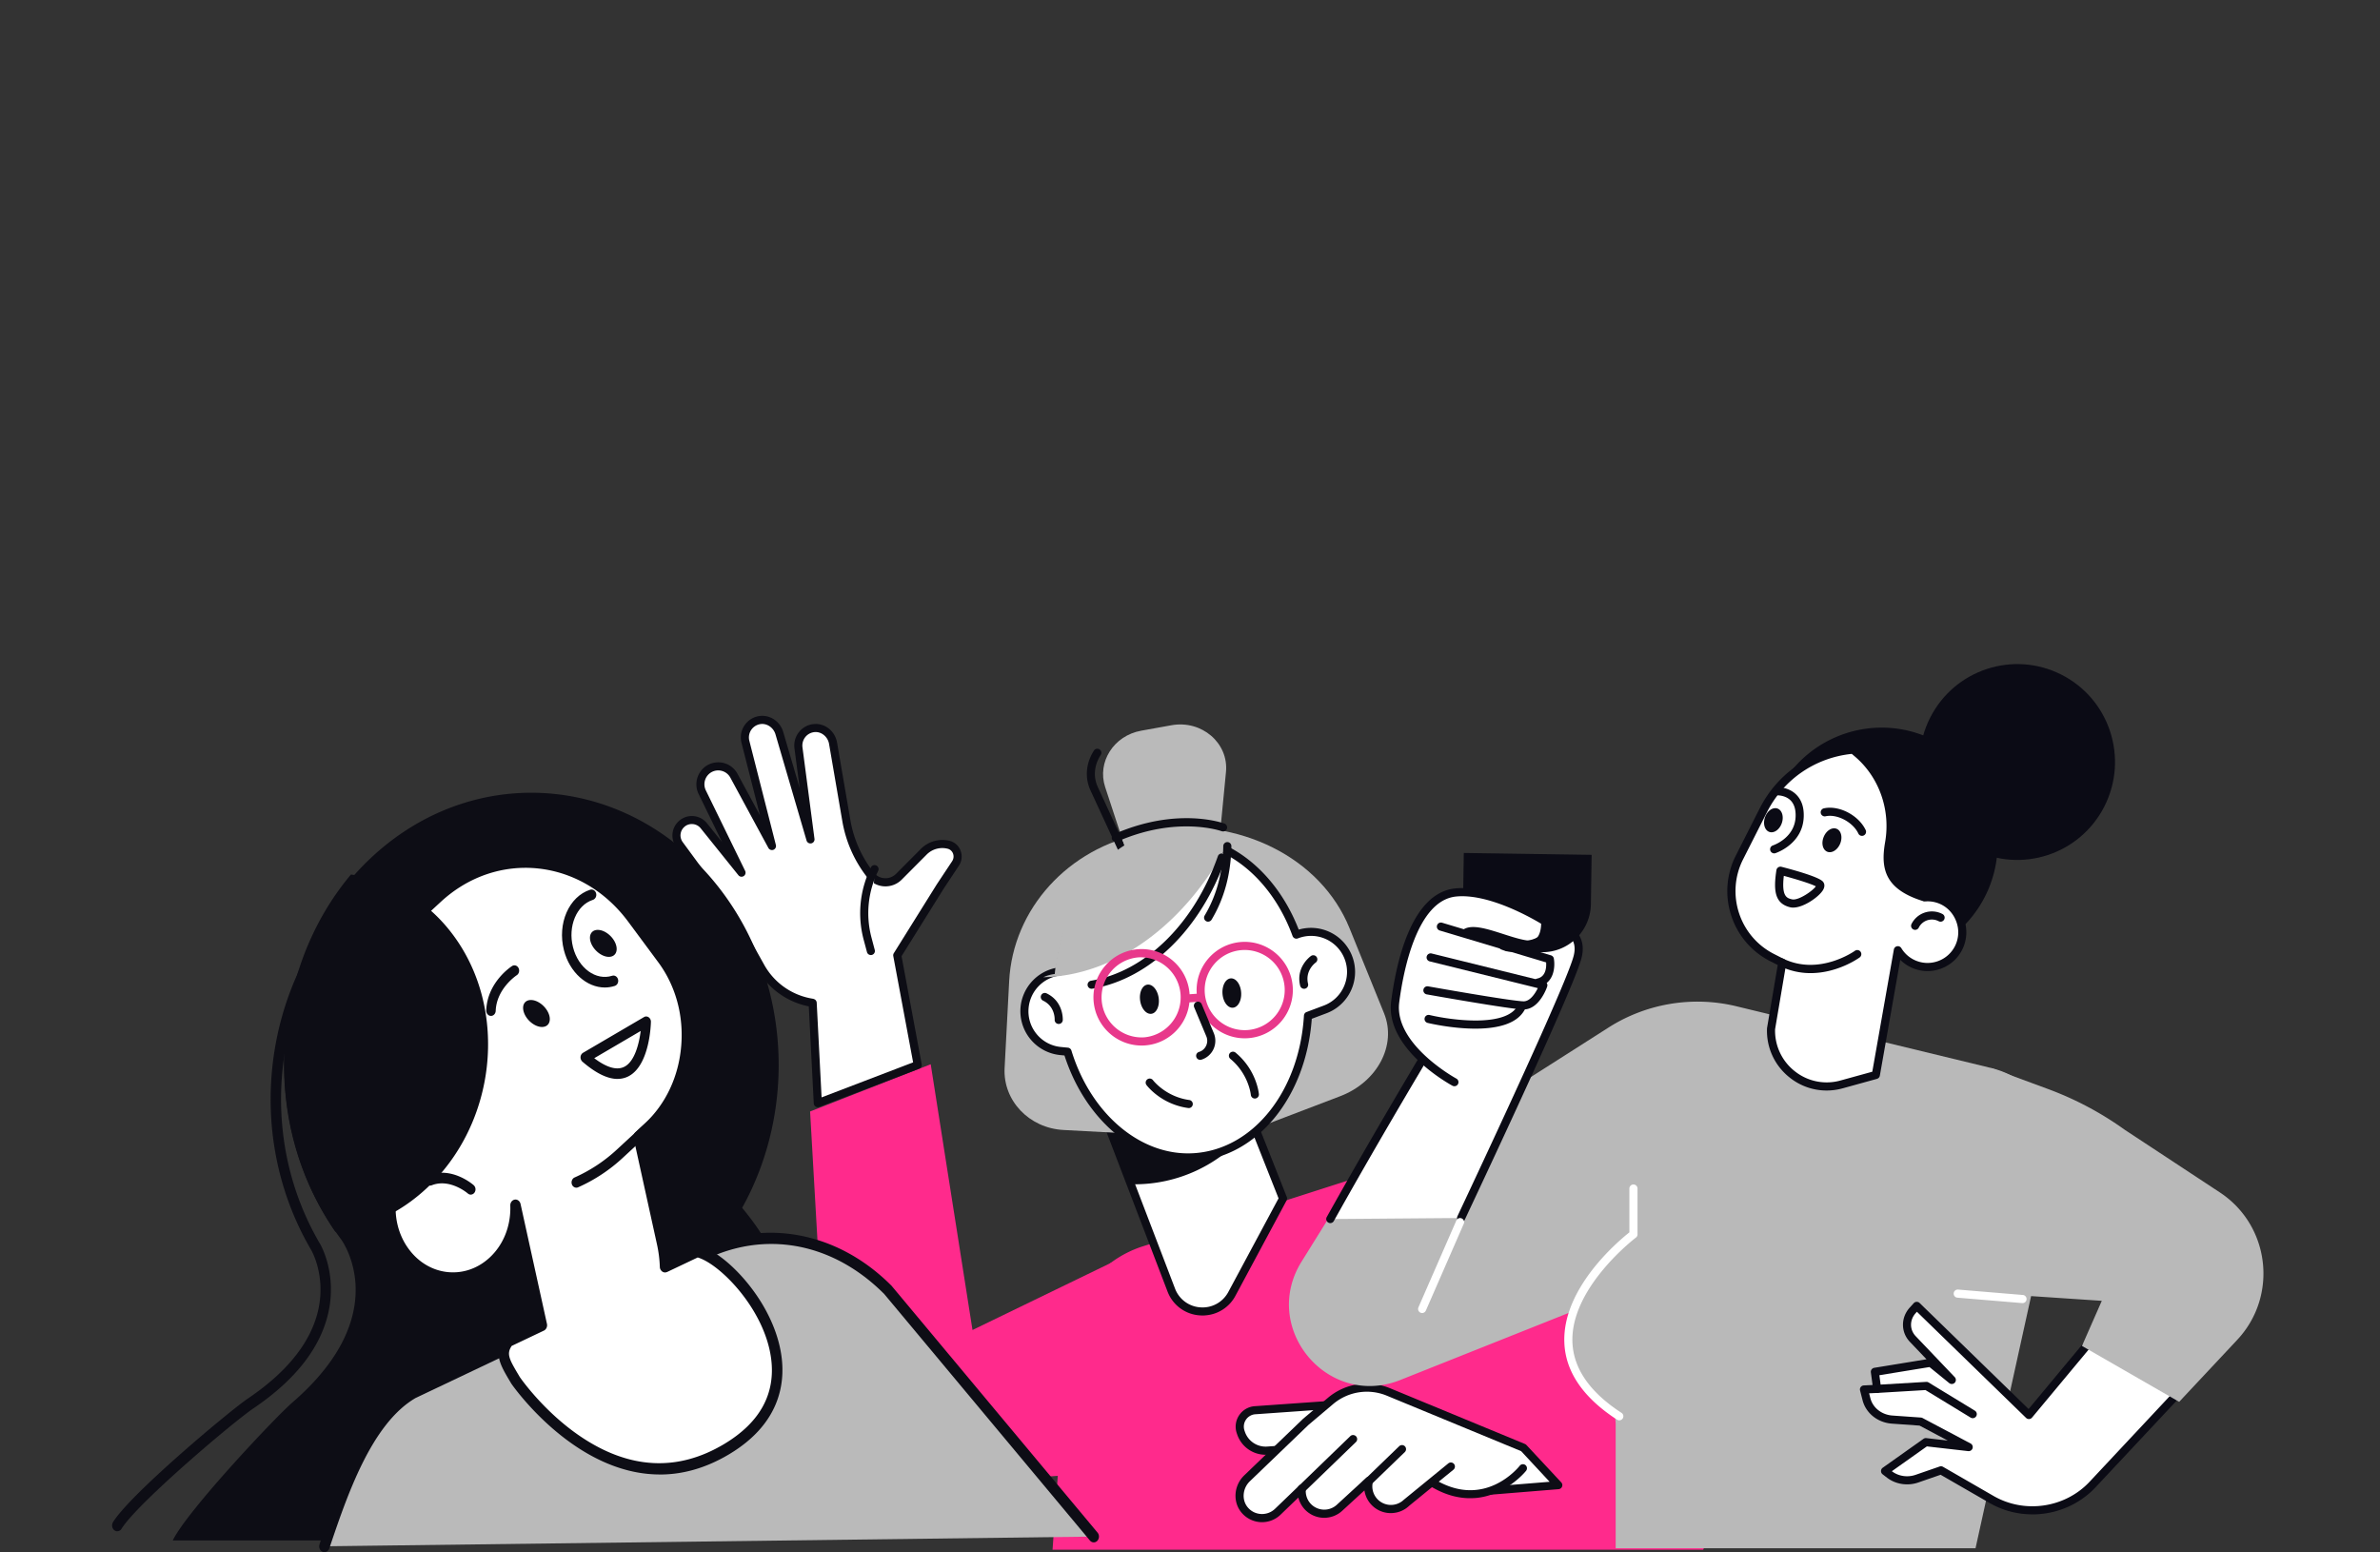
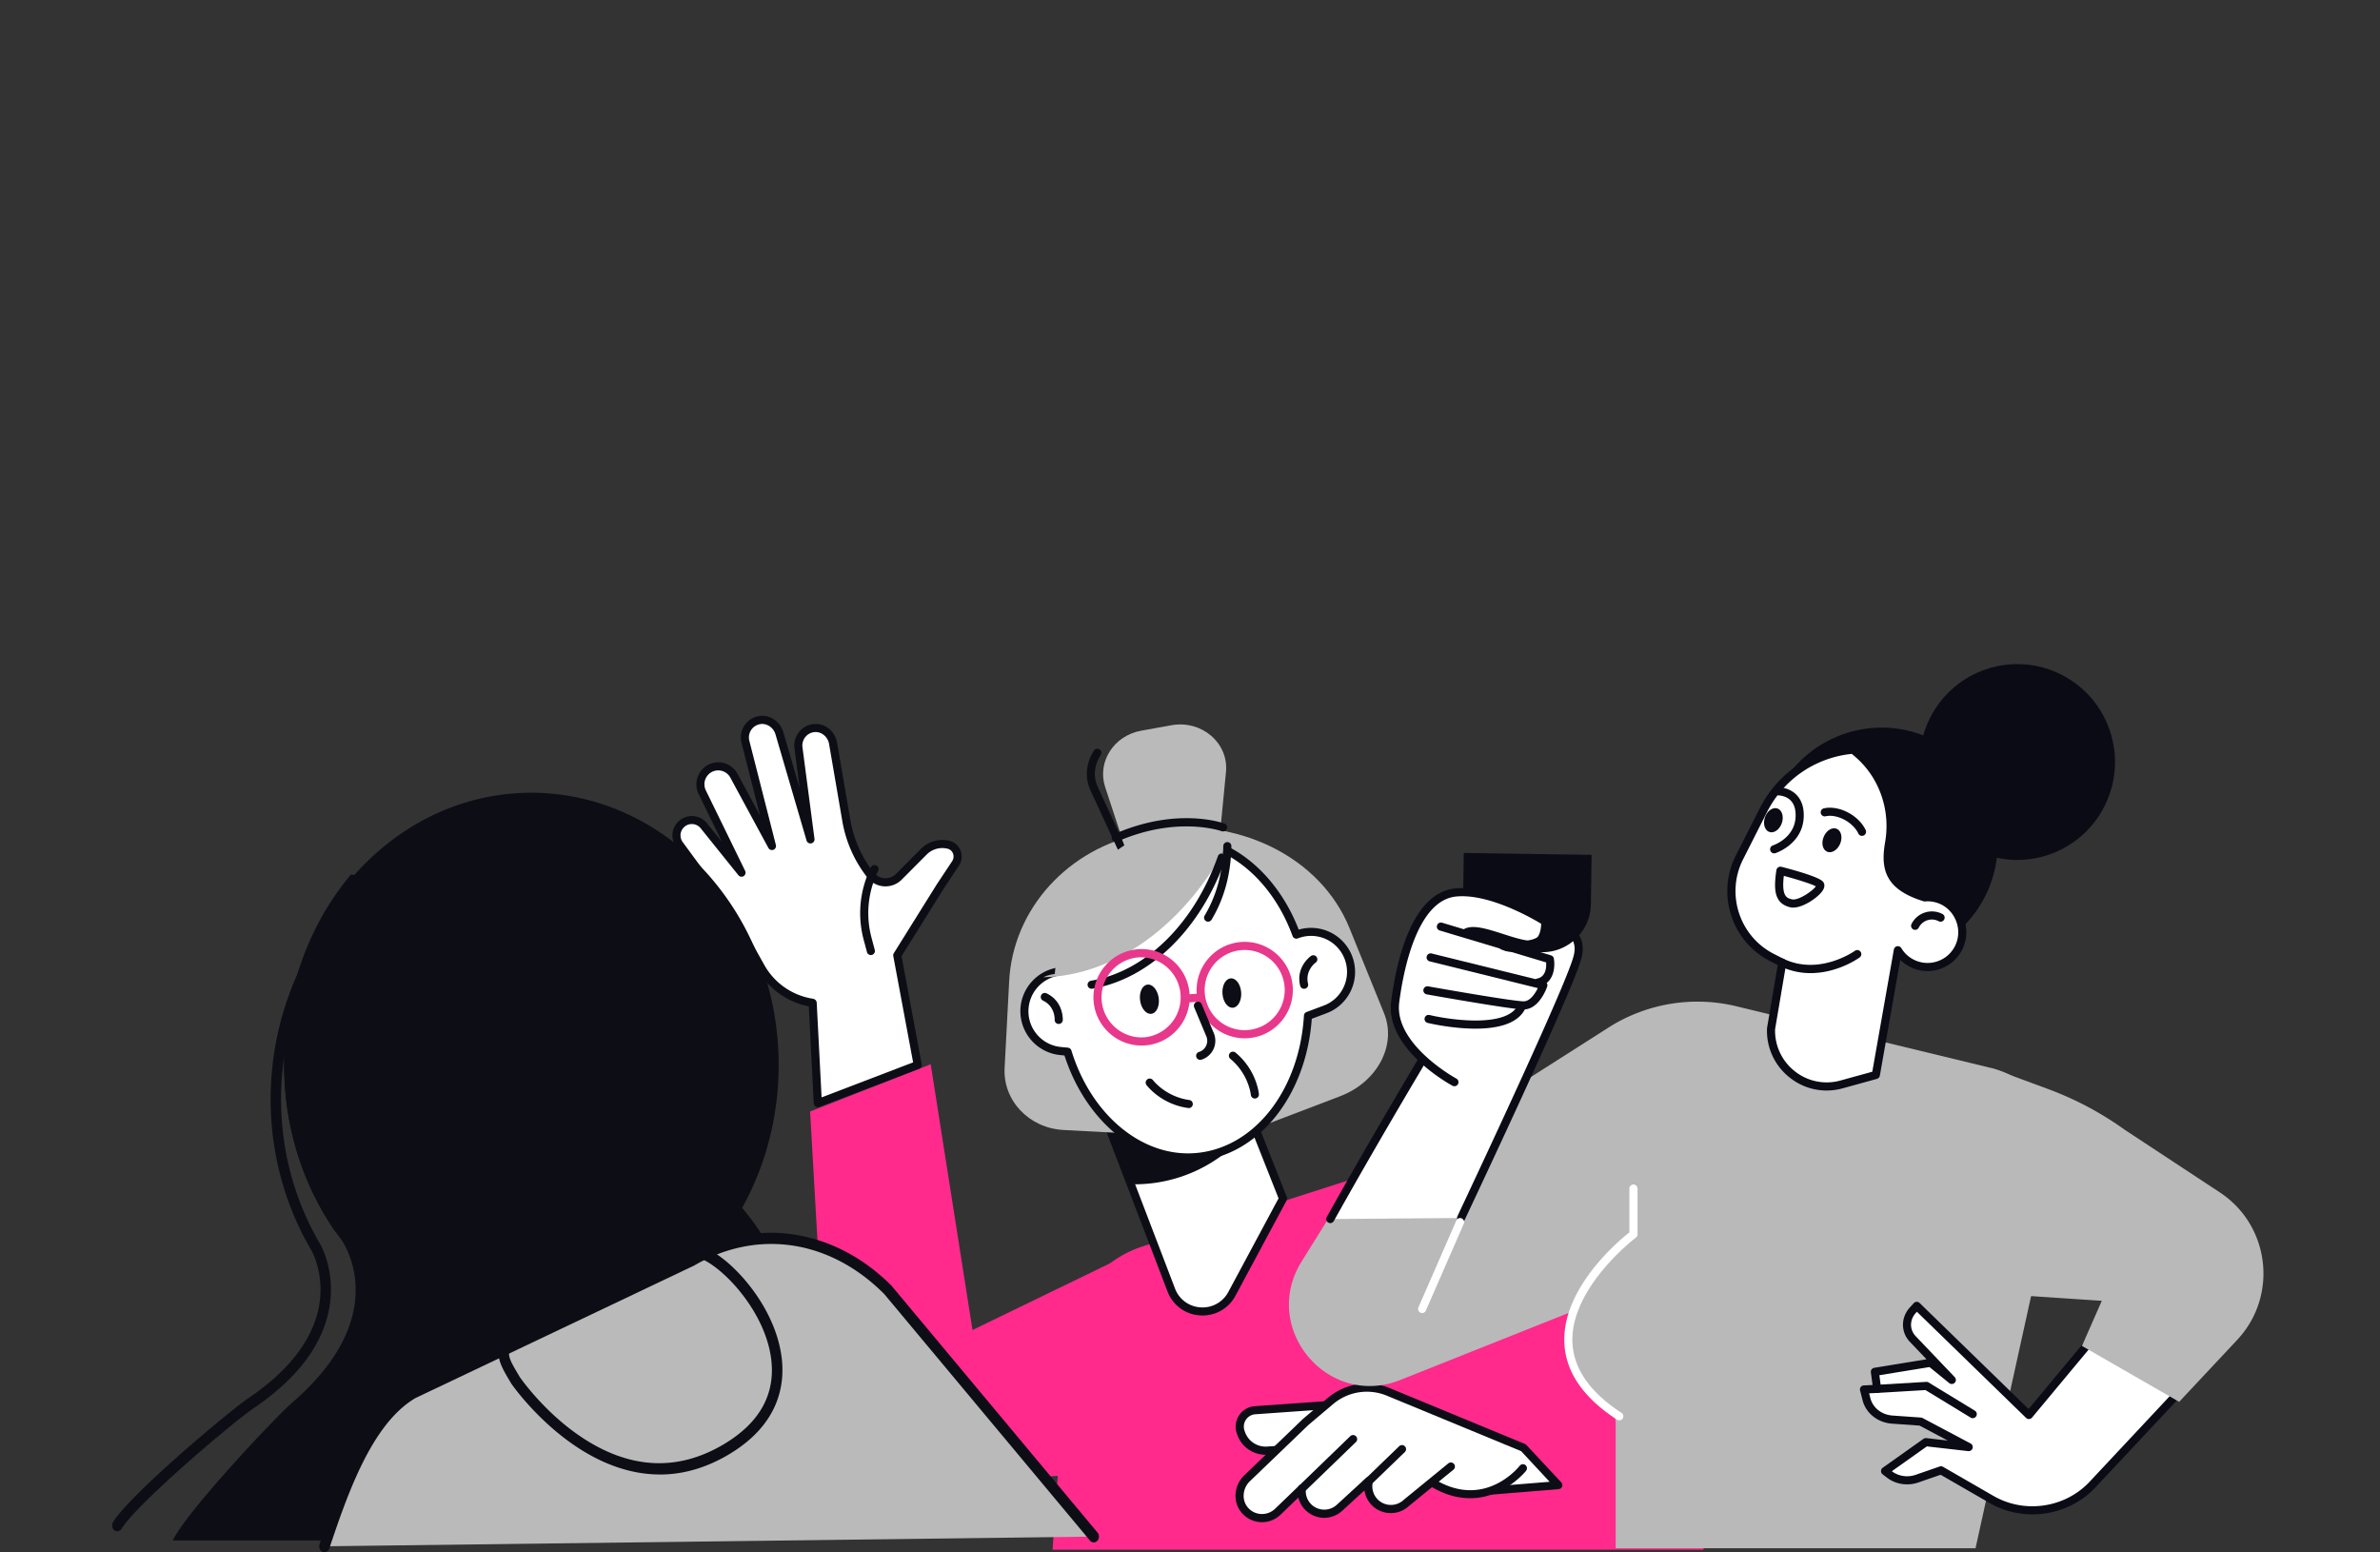
<svg xmlns="http://www.w3.org/2000/svg" width="276" height="180" fill="none">
  <rect width="100%" height="100%" fill="#333333" stroke="none" />
  <path d="m159.088 135.989-26.565 8.521a12.682 12.682 0 0 0-8.785 11.433l-1.677 23.744h75.451c.877-1.754-.644-8.455-.575-8.572l-25.091-32.065a12.643 12.643 0 0 0-12.76-3.059" fill="#FF2A8C" />
  <path d="m148.786 138.972-5.922 11.042c-1.575 2.929-5.851 2.657-7.038-.447l-9.296-24.296 14.55-5.78 7.706 19.483" fill="#fff" />
  <path d="M139.768 152.519a4.574 4.574 0 0 1-.597 0 4.294 4.294 0 0 1-3.783-2.788l-9.3-24.296a.466.466 0 0 1 .267-.604l14.548-5.78a.473.473 0 0 1 .612.263l7.713 19.481a.49.49 0 0 1-.026.395l-5.927 11.042a4.286 4.286 0 0 1-3.505 2.283m-12.641-26.98 9.132 23.866a3.377 3.377 0 0 0 2.968 2.186 3.376 3.376 0 0 0 3.217-1.789l5.823-10.852-7.458-18.84-13.68 5.435h-.002v-.006z" fill="#0D0D15" />
  <path d="m144.742 131.069-4.56-11.519-13.676 5.434 4.882 12.331a16.992 16.992 0 0 0 13.354-6.246z" fill="#0D0D15" />
  <path d="m136.276 95.921-3.727.726c-8.675 1.69-15.078 8.736-15.518 17.095l-.53 10.092c-.202 3.773 2.844 6.974 6.825 7.185l15.296.818-2.346-35.916z" fill="#BABABA" />
  <path d="m129.259 96.764 4.348-.617c10.136-1.435 19.574 3.294 22.889 11.467l4.007 9.87c1.497 3.688-.769 7.975-5.084 9.619l-16.565 6.318-9.595-36.659" fill="#BABABA" />
  <path d="M131.067 100.896a.47.47 0 0 1-.457-.269l-4.145-8.97c-.687-1.487-.541-3.184.407-4.65a.47.47 0 0 1 .787.511c-.78 1.208-.903 2.537-.345 3.746l4.145 8.97a.468.468 0 0 1-.397.664" fill="#0D0D15" />
  <path d="m131.213 100.544-3.05-9.278c-.959-2.907.995-5.972 4.17-6.542l3.518-.634c3.499-.63 6.646 2.063 6.321 5.417l-1.064 10.996-9.895.041z" fill="#BABABA" />
  <path d="M156.378 111.064a4.63 4.63 0 0 0-5.97-2.713l-.077.028c-2.523-6.909-8.17-11.567-14.378-11.13-6.87.483-12.185 7.044-13.053 15.386a4.647 4.647 0 0 0-4.085 4.176 4.64 4.64 0 0 0 4.177 5.061l.806.078c2.301 7.511 8.21 12.695 14.746 12.233 7.14-.503 12.601-7.576 13.133-16.386l1.988-.751a4.643 4.643 0 0 0 2.708-5.978" fill="#fff" />
  <path d="M138.579 134.647c-6.472.457-12.655-4.576-15.136-12.266l-.492-.047a5.12 5.12 0 0 1-4.599-5.573 5.13 5.13 0 0 1 4.123-4.539c1.028-8.629 6.517-14.957 13.445-15.442 6.104-.432 11.955 3.975 14.689 11.007a5.11 5.11 0 0 1 6.077 7.023 5.097 5.097 0 0 1-2.857 2.676l-1.706.641c-.661 9.089-6.327 16.013-13.548 16.522m-2.59-36.935c-6.452.454-11.76 6.747-12.616 14.968a.467.467 0 0 1-.411.419 4.186 4.186 0 0 0-3.673 3.751 4.147 4.147 0 0 0 .935 3.052 4.137 4.137 0 0 0 2.822 1.493l.799.078a.47.47 0 0 1 .405.328c2.282 7.439 8.15 12.332 14.268 11.903 6.829-.479 12.17-7.189 12.7-15.95a.466.466 0 0 1 .301-.412l1.989-.747a4.146 4.146 0 0 0 2.333-2.182 4.157 4.157 0 0 0 .106-3.194 4.167 4.167 0 0 0-5.365-2.441l-.077.028a.474.474 0 0 1-.364-.013.484.484 0 0 1-.244-.268c-2.512-6.882-8.1-11.231-13.904-10.823l-.006.008.002.002z" fill="#0D0D15" />
  <path d="M142.368 97.86c-2.064-1.168-4.328-1.749-6.672-1.585-7.076.499-12.516 7.602-13.38 16.658a4.424 4.424 0 0 0-1.325.373c8.342-.164 16.45-6.123 21.379-15.447" fill="#BABABA" />
  <path d="M126.625 114.648a.477.477 0 0 1-.496-.388.474.474 0 0 1 .386-.544c6.325-1.075 11.963-6.613 14.718-14.443a.467.467 0 0 1 .597-.287.467.467 0 0 1 .286.597c-2.863 8.154-8.783 13.923-15.446 15.056a.263.263 0 0 0-.048.007" fill="#0D0D15" />
  <path d="M140.132 106.868a.47.47 0 0 1-.433-.713c1.387-2.324 2.118-5.035 2.159-8.054a.475.475 0 0 1 .476-.464.471.471 0 0 1 .465.477c-.047 3.187-.816 6.056-2.298 8.525a.468.468 0 0 1-.371.224M151.265 114.648a.471.471 0 0 1-.491-.36c-.521-2.169 1.183-3.393 1.256-3.445a.468.468 0 0 1 .653.117.47.47 0 0 1-.112.654c-.058.041-1.247.924-.881 2.454a.468.468 0 0 1-.347.567c-.022.007-.052.009-.073.013M122.807 118.727h-.06a.468.468 0 0 1-.44-.496c0-.067.054-1.552-1.368-2.219a.47.47 0 0 1 .392-.852c2.019.943 1.916 3.039 1.916 3.125a.472.472 0 0 1-.433.44" fill="#0D0D15" />
  <path d="M132.779 121.214c-3.07.216-5.743-2.108-5.961-5.184-.215-3.075 2.109-5.754 5.177-5.97 3.07-.216 5.739 2.109 5.955 5.184.215 3.076-2.105 5.754-5.171 5.97zm-.717-10.213a4.66 4.66 0 0 0-4.307 4.964 4.651 4.651 0 0 0 4.96 4.31 4.65 4.65 0 0 0-.651-9.274h-.002zM144.736 120.375c-3.07.215-5.739-2.109-5.955-5.185-.215-3.075 2.105-5.753 5.171-5.969 3.065-.216 5.743 2.108 5.961 5.184.215 3.075-2.109 5.754-5.177 5.97zm-.72-10.215c-2.55.181-4.479 2.404-4.302 4.964a4.642 4.642 0 0 0 4.953 4.31 4.656 4.656 0 0 0 4.306-4.964 4.648 4.648 0 0 0-4.959-4.31h.002z" fill="#E8388B" />
  <path d="m138.923 116.155-1.044.073a.47.47 0 0 1-.069-.936l1.045-.074a.472.472 0 0 1 .502.434.473.473 0 0 1-.434.503z" fill="#E8388B" />
  <path d="M132.217 116.009c.131.934.717 1.623 1.314 1.538.59-.084.967-.908.836-1.841-.131-.934-.72-1.623-1.314-1.538-.59.084-.967.908-.836 1.841zM141.769 115.218c.067.941.608 1.668 1.202 1.625.595-.041 1.028-.837.961-1.776-.066-.941-.601-1.668-1.202-1.625-.601.041-1.027.837-.961 1.78M137.885 128.476c-.032 0-.065 0-.099-.002-3.137-.434-4.765-2.575-4.832-2.666a.469.469 0 0 1 .752-.563c.026.033 1.484 1.923 4.209 2.299a.472.472 0 0 1 .405.531.475.475 0 0 1-.433.405M143.198 121.995a.478.478 0 0 1 .084.054c2.438 2.022 2.699 4.701 2.708 4.813a.471.471 0 0 1-.427.509.468.468 0 0 1-.508-.425c-.002-.041-.254-2.417-2.372-4.172a.47.47 0 0 1-.065-.663.475.475 0 0 1 .582-.116M139.21 122.887a.464.464 0 0 1-.478-.333.464.464 0 0 1 .312-.584c.371-.113.661-.367.825-.719.164-.352.175-.738.022-1.094l-1.407-3.365a.474.474 0 0 1 .254-.615c.237-.1.515.013.616.25l1.407 3.365a2.303 2.303 0 0 1-.039 1.858 2.288 2.288 0 0 1-1.4 1.217.762.762 0 0 1-.106.02M129.434 97.609a.468.468 0 0 1-.22-.898c7.282-3.188 12.564-1.297 12.786-1.217.241.09.37.36.276.602a.469.469 0 0 1-.601.28c-.054-.019-5.175-1.832-12.086 1.194a.482.482 0 0 1-.157.039" fill="#0D0D15" />
  <path d="m153.704 162.937-8.169.577a1.903 1.903 0 0 0-1.661 2.536l.052.149a2.996 2.996 0 0 0 3.04 1.998l2.307-.164 4.427-5.1" fill="#fff" />
  <path d="m149.31 168.506-2.308.164a3.482 3.482 0 0 1-3.518-2.312l-.051-.149a2.365 2.365 0 0 1 .254-2.095 2.375 2.375 0 0 1 1.822-1.069l8.169-.576a.471.471 0 0 1 .502.434.471.471 0 0 1-.433.503l-8.169.576a1.426 1.426 0 0 0-1.098.643c-.25.38-.302.84-.156 1.265l.052.149a2.545 2.545 0 0 0 2.564 1.688l2.307-.164a.467.467 0 0 1 .502.433.47.47 0 0 1-.433.503" fill="#0D0D15" />
  <path d="M170.46 172.887c3.126-.041 5.752-1.536 6.649-3.567l-11.871-4.9c-1.202.924-1.928 2.161-1.908 3.512.034 2.791 3.227 5.009 7.13 4.955z" fill="#fff" />
  <path d="m168.246 170.049-5.138 4.191a2.626 2.626 0 0 1-3.718-.077 2.626 2.626 0 0 1-.642-2.467l-3.366 3.086a2.626 2.626 0 0 1-3.718-.078 2.64 2.64 0 0 1-.706-2.095l-2.786 2.678a2.627 2.627 0 0 1-3.889-.274c-.85-1.079-.661-2.657.326-3.606l6.829-6.564 2.844-2.402a6.543 6.543 0 0 1 6.723-1.049l15.666 6.471 4.038 4.336-10.268.833-2.191-2.987" fill="#fff" />
  <path d="M161.514 175.434a3.086 3.086 0 0 1-3.286-2.624l-2.529 2.32a3.093 3.093 0 0 1-4.373-.099 3.157 3.157 0 0 1-.763-1.39l-2.066 1.99a3.104 3.104 0 0 1-2.359.857 3.11 3.11 0 0 1-2.223-1.179c-.976-1.236-.816-3.099.371-4.239l6.829-6.563 2.867-2.422a6.99 6.99 0 0 1 7.204-1.126l15.66 6.47a.472.472 0 0 1 .164.113l4.041 4.336a.468.468 0 0 1-.304.789l-10.263.834a.458.458 0 0 1-.51-.432.468.468 0 0 1 .43-.505l9.301-.753-3.303-3.551-15.567-6.429a6.058 6.058 0 0 0-6.243.975l-2.844 2.402-6.805 6.542c-.838.807-.961 2.115-.287 2.974.386.49.939.779 1.556.82a2.175 2.175 0 0 0 1.641-.595l2.786-2.683a.47.47 0 0 1 .797.386 2.163 2.163 0 0 0 .577 1.723 2.158 2.158 0 0 0 3.053.064l3.367-3.092a.474.474 0 0 1 .562-.059c.177.106.263.32.216.518a2.156 2.156 0 0 0 3.58 2.09l5.164-4.218a.47.47 0 1 1 .595.73l-5.138 4.191a3.021 3.021 0 0 1-1.89.831" fill="#0D0D15" />
  <path d="M166.193 171.961c6.189 3.689 10.42-1.726 10.42-1.726l-10.42 1.726z" fill="#fff" />
  <path d="M170.997 173.697c-1.482.103-3.182-.218-5.046-1.33a.465.465 0 0 1-.163-.643.468.468 0 0 1 .642-.164c5.745 3.43 9.647-1.403 9.81-1.61a.472.472 0 0 1 .66-.078.473.473 0 0 1 .077.661c-.028.041-2.333 2.909-5.982 3.168" fill="#0D0D15" />
  <path d="m156.931 166.836-5.974 5.775 5.974-5.775z" fill="#fff" />
  <path d="M150.99 173.081a.467.467 0 0 1-.367-.142.467.467 0 0 1 .009-.663l5.976-5.775a.474.474 0 0 1 .657.68l-5.976 5.775a.485.485 0 0 1-.295.132" fill="#0D0D15" />
  <path d="m162.584 168.022-4.209 4.067 4.209-4.067z" fill="#fff" />
  <path d="M158.407 172.557a.462.462 0 0 1-.366-.142.467.467 0 0 1 .008-.663l4.21-4.066a.47.47 0 0 1 .666.013.474.474 0 0 1-.009.662l-4.21 4.066a.485.485 0 0 1-.295.132" fill="#0D0D15" />
  <path d="m130.834 145.458-18.057 8.754-4.845-30.814-13.988 5.476 1.88 32.89a15.435 15.435 0 0 0 15.591 10.15l17.452-1.23 1.961-25.224" fill="#FF2A8C" />
  <path d="m104.05 110.772 4.974-7.977 1.786-2.685c.53-.805.129-1.923-.806-2.156a3.028 3.028 0 0 0-2.876.799l-2.891 2.907a2.197 2.197 0 0 1-3.29-.205l-.079-.106a13.889 13.889 0 0 1-2.712-6.17l-1.545-8.992c-.181-1.027-1.077-1.822-2.111-1.763a2.022 2.022 0 0 0-1.903 2.285l1.394 10.643-3.608-12.333c-.295-1.003-1.282-1.694-2.314-1.513a2.032 2.032 0 0 0-1.627 2.506l3.081 12.089-4.412-8.152a2.072 2.072 0 0 0-3.682 1.901l4.567 9.346-4.377-5.444a1.776 1.776 0 0 0-2.57-.211 1.788 1.788 0 0 0-.25 2.391l6.254 8.508 3.182 5.702a8.258 8.258 0 0 0 6.008 4.144l.595 11.625 11.584-4.431-2.372-12.708z" fill="#fff" />
  <path d="M94.732 128.371a.424.424 0 0 1-.148-.065.467.467 0 0 1-.216-.371l-.575-11.249a8.796 8.796 0 0 1-5.97-4.315l-3.169-5.676-6.234-8.482a2.245 2.245 0 0 1 .319-3.024 2.22 2.22 0 0 1 1.68-.563 2.228 2.228 0 0 1 1.568.833l1.74 2.167-2.714-5.57a2.563 2.563 0 0 1 .98-3.307 2.525 2.525 0 0 1 1.974-.268 2.522 2.522 0 0 1 1.558 1.24l2.608 4.819-2.145-8.42a2.49 2.49 0 0 1 .325-1.977 2.486 2.486 0 0 1 1.674-1.107c1.25-.218 2.471.574 2.844 1.845l1.906 6.507-.607-4.625c-.09-.686.11-1.387.556-1.918a2.458 2.458 0 0 1 1.785-.898c1.26-.067 2.374.857 2.6 2.154l1.545 8.991a13.495 13.495 0 0 0 2.622 5.963l.08.106a1.732 1.732 0 0 0 2.592.162l2.891-2.907a3.531 3.531 0 0 1 3.322-.922 1.823 1.823 0 0 1 1.268 1.131c.224.576.158 1.23-.187 1.742l-1.779 2.689-4.876 7.811 2.336 12.527a.465.465 0 0 1-.296.524l-11.577 4.431a.493.493 0 0 1-.273.019m-.392-12.541a.468.468 0 0 1 .364.433l.566 10.98 10.614-4.06-2.3-12.324a.474.474 0 0 1 .06-.334l4.979-7.975 1.79-2.698a.98.98 0 0 0 .097-.883.9.9 0 0 0-.623-.557 2.556 2.556 0 0 0-2.43.674l-2.895 2.907a2.66 2.66 0 0 1-3.99-.25l-.086-.11a14.523 14.523 0 0 1-2.805-6.378l-1.545-8.996c-.138-.811-.85-1.413-1.622-1.375-.44.026-.836.223-1.116.561-.273.333-.4.767-.347 1.194l1.398 10.647a.472.472 0 0 1-.917.194L89.93 85.145c-.237-.799-1.019-1.317-1.786-1.181a1.565 1.565 0 0 0-1.247 1.925l3.08 12.089a.475.475 0 0 1-.282.554.476.476 0 0 1-.588-.215l-4.412-8.152a1.598 1.598 0 0 0-2.223-.613 1.613 1.613 0 0 0-.623 2.083l4.563 9.343a.472.472 0 0 1-.168.604.464.464 0 0 1-.616-.104l-4.373-5.44a1.303 1.303 0 0 0-.916-.486 1.28 1.28 0 0 0-.98.328 1.313 1.313 0 0 0-.187 1.761l6.254 8.508.032.047 3.182 5.703a7.844 7.844 0 0 0 5.668 3.908c.013 0 .028.007.034.007l.009.015-.004-.002z" fill="#0D0D15" />
-   <path d="m100.99 110.267-.383-1.433a11.497 11.497 0 0 1 .812-8.062l-.431 9.495" fill="#fff" />
+   <path d="m100.99 110.267-.383-1.433l-.431 9.495" fill="#fff" />
  <path d="M101.023 110.735a.465.465 0 0 1-.485-.347l-.383-1.433a11.953 11.953 0 0 1 .844-8.39.468.468 0 1 1 .838.419 11.014 11.014 0 0 0-.773 7.729l.379 1.433a.47.47 0 0 1-.418.591M91.86 172.468a77.104 77.104 0 0 1-1.962 6.142H20.036c1.618-3.377 11.861-14.262 13.895-16.016 11.718-10.142 5.925-18.505 5.59-18.943-10.092-13.449-8.375-33.363 3.827-44.485 12.206-11.121 30.285-9.233 40.378 4.213 8.025 10.692 8.58 25.47 2.337 36.667.345.415.681.84 1.015 1.278 6.758 9.006 8.214 20.918 4.778 31.142" fill="#0D0D15" />
  <path d="M13.599 177.544a.581.581 0 0 0 .495-.289c1.872-2.996 12.954-12.378 15.298-13.96 4.953-3.35 7.893-7.168 8.74-11.353.888-4.409-.93-7.571-1.008-7.702-4.063-6.898-5.46-15.128-3.925-23.176 1.546-8.117 5.877-15.071 12.193-19.586.276-.201.36-.618.183-.931-.183-.317-.556-.407-.834-.202-6.587 4.711-11.107 11.974-12.725 20.443-1.6 8.4-.144 16.996 4.1 24.196.013.026 1.617 2.808.84 6.663-.772 3.809-3.527 7.342-8.19 10.496-2.078 1.402-13.584 11.009-15.66 14.343-.186.305-.121.728.15.939a.542.542 0 0 0 .345.121" fill="#0D0D15" />
  <path d="m126.84 178.161-23.887-28.617c-6.43-6.464-15.225-7.789-22.696-3.423l-32.355 15.385c-5.19 3.034-8.047 11.175-10.279 17.784l89.217-1.127" fill="#BABABA" />
  <path d="M37.624 179.968c.245 0 .476-.166.566-.438 2.053-6.091 4.869-14.43 9.994-17.428l32.308-15.359c7.338-4.284 15.768-3.01 22.056 3.305l23.848 28.575c.229.272.61.287.853.035a.727.727 0 0 0 .031-.954l-23.887-28.617c-6.606-6.641-15.78-8.024-23.416-3.561l-32.316 15.358c-5.574 3.259-8.484 11.875-10.604 18.171-.12.35.037.738.351.87.067.03.138.045.213.045" fill="#0D0D15" />
-   <path d="m50.718 104.052-9.314 8.607c-3.283 3.037-3.748 8.532-1.032 12.208l3.689 4.99a21.56 21.56 0 0 0 3.83 3.99c-3.074 2.86-3.503 7.964-.948 11.409 2.555 3.455 7.13 3.939 10.224 1.081 1.819-1.681 2.704-4.137 2.62-6.585l3.061 13.895-3.888 1.848c-1.051 1.48-.418 2.443.84 4.565 0 0 10.912 16.061 24.462 7.964 12.846-7.682 1.26-21.9-3.406-22.934l-3.74 1.778a15.73 15.73 0 0 0-.357-2.782l-2.704-12.278 1.075-.991c5.298-4.895 6.045-13.748 1.665-19.67l-3.479-4.697c-5.62-7.606-15.797-8.683-22.605-2.393" fill="#fff" />
  <path d="M76.522 170.963c-9.927 0-17.116-10.372-17.224-10.53l-.114-.192c-1.198-2.011-1.993-3.347-.694-5.167a.617.617 0 0 1 .237-.201l3.413-1.625-2.221-10.107a8.805 8.805 0 0 1-2.368 3.712c-1.618 1.496-3.658 2.202-5.75 1.979-2.094-.222-3.985-1.342-5.328-3.151-2.585-3.5-2.33-8.616.472-11.782a22.44 22.44 0 0 1-3.345-3.615l-3.689-4.99c-2.94-3.973-2.44-9.874 1.114-13.157l9.313-8.607c7.084-6.542 17.605-5.43 23.46 2.484l3.474 4.701c2.22 3.004 3.261 6.807 2.93 10.712-.328 3.904-1.987 7.424-4.673 9.908l-.787.721 2.62 11.868c.138.641.243 1.298.304 1.954l2.964-1.41a.574.574 0 0 1 .358-.041c1.611.359 3.793 2.021 5.687 4.334 2.176 2.661 3.58 5.687 3.955 8.525.436 3.253-.267 7.859-6.075 11.333-2.809 1.677-5.506 2.349-8.025 2.349m.826-23.485a.547.547 0 0 1-.556-.049.684.684 0 0 1-.282-.542 14.49 14.49 0 0 0-.339-2.65l-2.703-12.279a.724.724 0 0 1 .204-.682l1.069-.99c2.44-2.254 3.949-5.446 4.246-8.992.304-3.546-.64-6.999-2.656-9.723l-3.48-4.696c-5.428-7.338-15.187-8.374-21.752-2.303l-9.313 8.607c-1.467 1.353-2.374 3.274-2.555 5.409-.183 2.132.388 4.211 1.6 5.849l3.69 4.99a20.65 20.65 0 0 0 3.711 3.869c.15.121.243.318.246.525a.698.698 0 0 1-.214.542c-2.815 2.62-3.199 7.312-.87 10.459 1.129 1.53 2.732 2.48 4.498 2.667 1.771.186 3.503-.408 4.873-1.672 1.612-1.49 2.488-3.691 2.404-6.037-.013-.348.214-.645.52-.693.303-.05.596.171.67.509l3.06 13.895c.072.32-.077.652-.35.784l-3.74 1.778c-.61.931-.321 1.494.846 3.445l.091.157c.024.037 2.704 3.946 6.98 6.853 5.672 3.853 11.293 4.165 16.717.924 4.16-2.491 5.996-5.834 5.449-9.943-.763-5.711-5.931-10.939-8.51-11.692l-3.563 1.692.006-.011h.003z" fill="#0D0D15" />
  <path d="M66.834 137.711a.54.54 0 0 0 .198-.041 18.846 18.846 0 0 0 5.222-3.453l7.549-6.976a.659.659 0 0 0 .073-.863.509.509 0 0 0-.771-.082l-7.549 6.976a17.893 17.893 0 0 1-4.929 3.257c-.276.125-.418.483-.306.794a.556.556 0 0 0 .513.388zM40.696 101.402c-9.505 11.322-10.43 28.88-1.81 41.413 3.71-.438 7.391-2.081 10.534-4.986 8.163-7.545 9.58-20.702 3.152-29.383-3.055-4.135-7.344-6.505-11.872-7.044" fill="#0D0D15" />
-   <path d="M54.589 138.514c.161 0 .327-.08.435-.233a.66.66 0 0 0-.09-.859c-.102-.091-2.555-2.212-5.246-1.146-.282.112-.435.464-.33.783.101.32.412.486.703.374 2.113-.838 4.177.934 4.198.954a.528.528 0 0 0 .338.131M61.52 118.498c.764.671 1.695.772 2.076.231.381-.546.073-1.53-.694-2.202-.764-.671-1.695-.772-2.077-.231-.38.542-.073 1.531.694 2.202zM69.273 110.368c.764.671 1.695.772 2.076.231.382-.546.074-1.531-.693-2.202-.765-.671-1.696-.772-2.077-.231-.381.542-.073 1.53.694 2.202zM56.935 117.793c.297 0 .536-.257.55-.588.1-2.589 2.42-4.115 2.44-4.13.267-.171.358-.546.205-.838-.151-.293-.483-.395-.748-.226-.114.075-2.87 1.869-2.994 5.141-.013.338.221.625.525.641h.024M71.612 125.1c-1.17 0-2.529-.671-4.076-2.005a.685.685 0 0 1-.213-.54.62.62 0 0 1 .297-.49l7.06-4.135a.492.492 0 0 1 .543.022.618.618 0 0 1 .26.535c0 .203-.12 4.986-2.565 6.289a2.73 2.73 0 0 1-1.306.32m-2.701-2.4c1.473 1.111 2.656 1.439 3.526.975 1.177-.626 1.678-2.683 1.862-4.131l-5.388 3.156z" fill="#0D0D15" />
  <path d="M70.138 114.499c.388 0 .772-.061 1.153-.182.297-.095.465-.433.381-.757-.084-.328-.392-.512-.68-.423-1.885.602-3.925-.883-4.542-3.309-.62-2.428.418-4.888 2.299-5.488.297-.095.465-.434.381-.758-.084-.328-.387-.511-.68-.423-2.471.788-3.842 3.93-3.055 7.006.663 2.601 2.656 4.334 4.748 4.334" fill="#0D0D15" />
  <path d="m230.895 123.83-29.522-7.152a19.218 19.218 0 0 0-14.854 2.473l-30.99 19.757-4.587 7.369c-4.802 7.711 3.014 17.087 11.446 13.731l23.829-9.49 1.148 14.536v14.462h41.731l9.425-42.768c1.541-5.689-1.91-11.53-7.628-12.915" fill="#B9B9B9" />
  <path d="M169.437 141.224c6.239-13.269 12.859-27.658 13.518-30.293 1.271-5.094-8.05-4.457-8.05-4.457s-11.315 18.183-20.632 34.873l15.166-.123" fill="#fff" />
  <path d="M154.266 141.818a.473.473 0 0 1-.409-.701c9.218-16.509 20.533-34.712 20.647-34.893a.467.467 0 0 1 .366-.22c.246-.018 5.953-.378 7.967 2.035.678.811.87 1.821.575 3.006-.551 2.202-5.108 12.425-13.546 30.38a.47.47 0 1 1-.853-.403c8.296-17.649 12.958-28.095 13.483-30.208.222-.887.1-1.597-.381-2.171-1.501-1.8-5.877-1.752-6.945-1.711-1.286 2.078-11.819 19.113-20.492 34.644a.466.466 0 0 1-.414.242" fill="#0B0B15" />
  <path d="m178.77 110.406-3.551-.051a5.645 5.645 0 0 1-5.556-5.733l.087-5.724 14.826.218-.085 5.724c-.047 3.121-2.608 5.612-5.719 5.566M230.199 103.938c-3.363 6.634-11.454 9.284-18.074 5.918-6.625-3.367-9.27-11.476-5.91-18.11 3.361-6.635 11.455-9.285 18.075-5.919 6.625 3.367 9.27 11.476 5.909 18.111z" fill="#0B0B15" />
  <path d="M244.045 93.492c-2.835 5.592-9.651 7.824-15.231 4.988-5.584-2.836-7.811-9.67-4.983-15.262 2.835-5.592 9.651-7.823 15.235-4.987 5.58 2.836 7.808 9.669 4.977 15.26" fill="#0B0B15" />
  <path d="M225.272 104.426a4.01 4.01 0 0 0-2.085-.376l.004-.004c-4.101-1.26-4.651-3.274-4.123-6.309.679-3.889-.674-7.854-3.686-10.398l-.489-.412c-4.298.38-8.309 2.892-10.405 7.031l-2.764 5.459c-2.157 4.256-.461 9.459 3.789 11.62l1.168.593-1.299 7.653c-.136 4.362 3.983 7.61 8.182 6.454l3.968-1.097 2.553-14.46a4.03 4.03 0 0 0 7.085-.352c.95-1.983.08-4.453-1.898-5.4" fill="#fff" />
  <path d="M211.821 126.444a6.846 6.846 0 0 1-4.266-1.495 6.877 6.877 0 0 1-2.641-5.683c0-.022 0-.043.004-.065l1.239-7.31-.862-.436a9.05 9.05 0 0 1-4.53-5.298 9.074 9.074 0 0 1 .532-6.956l2.764-5.459c2.105-4.152 6.14-6.876 10.791-7.288a.475.475 0 0 1 .345.11l.484.412c3.09 2.605 4.563 6.76 3.852 10.841-.495 2.821-.043 4.576 3.725 5.754a4.494 4.494 0 0 1 2.217.429 4.49 4.49 0 0 1 2.288 2.582 4.48 4.48 0 0 1-.17 3.447 4.478 4.478 0 0 1-2.618 2.324 4.458 4.458 0 0 1-3.483-.25 4.431 4.431 0 0 1-1.125-.812l-2.368 13.429a.476.476 0 0 1-.338.373l-3.975 1.097a7.005 7.005 0 0 1-1.863.254m-5.972-7.115a5.96 5.96 0 0 0 2.284 4.879 5.934 5.934 0 0 0 5.302 1.073l3.686-1.016 2.501-14.167a.47.47 0 0 1 .866-.164 3.522 3.522 0 0 0 1.426 1.329 3.543 3.543 0 0 0 2.76.199 3.544 3.544 0 0 0 2.203-4.565c-.325-.913-.965-1.64-1.811-2.044a3.552 3.552 0 0 0-1.836-.332.435.435 0 0 1-.25-.048c-4.373-1.368-4.916-3.716-4.373-6.818.655-3.753-.696-7.569-3.527-9.958l-.338-.285c-4.242.44-7.91 2.955-9.836 6.757l-2.764 5.459c-2.038 4.019-.429 8.948 3.582 10.985l1.168.594a.475.475 0 0 1 .25.499l-1.291 7.62-.002.003z" fill="#0B0B15" />
  <path d="M211.491 97.031c-.306.734-.123 1.505.405 1.723.528.218 1.196-.199 1.502-.933.301-.733.118-1.504-.409-1.722-.524-.218-1.196.2-1.498.932zM207.947 105.235c-.122 0-.245-.013-.357-.041-1.799-.439-1.939-1.971-1.586-4.304a.473.473 0 0 1 .584-.386c1.275.328 4.298 1.15 4.802 1.709.108.121.33.46.015.991-.452.762-2.212 2.028-3.455 2.028m-1.086-3.679c-.287 2.423.366 2.583.946 2.723.73.177 2.419-.986 2.764-1.508-.505-.277-2.153-.797-3.71-1.215zM215.931 96.92a.47.47 0 0 1-.424-.27c-.269-.573-.778-1.101-1.426-1.494-.797-.475-1.676-.665-2.37-.51a.468.468 0 0 1-.56-.356.47.47 0 0 1 .353-.563c.922-.207 2.062.024 3.055.622.81.485 1.45 1.159 1.799 1.897a.476.476 0 0 1-.429.673M204.679 94.767c-.258.749-.032 1.509.509 1.694.536.186 1.183-.27 1.441-1.02.259-.75.032-1.51-.508-1.695-.537-.185-1.183.27-1.442 1.021zM209.977 112.832a8.12 8.12 0 0 1-3.555-.809.473.473 0 0 1 .409-.853c4.158 1.997 8.234-.893 8.273-.923a.47.47 0 0 1 .659.105.477.477 0 0 1-.103.659c-.136.099-2.553 1.819-5.683 1.819M222.091 107.817a.471.471 0 0 1-.418-.686 2.648 2.648 0 0 1 3.563-1.166.473.473 0 1 1-.429.842 1.7 1.7 0 0 0-2.296.751.469.469 0 0 1-.418.259" fill="#0B0B15" />
  <path d="M205.739 98.946a.473.473 0 0 1-.146-.92c.103-.034 2.548-.874 2.637-3.338.032-.82-.16-1.45-.569-1.87-.579-.595-1.441-.59-1.441-.597a.483.483 0 0 1-.476-.464.471.471 0 0 1 .465-.48c.047 0 1.258-.006 2.124.883.597.611.881 1.474.838 2.562-.112 3.132-3.16 4.16-3.287 4.202a.498.498 0 0 1-.147.024" fill="#0B0B15" />
  <path d="m172.07 118.638-4.427 6.522s-6.319-3.952-5.843-9.004c.472-5.051 2.697-12.54 7.006-12.678 4.313-.138 10.381 3.358 10.381 3.358s.41 1.772-1.925 2.204c-2.331.431-3.34.988-3.34.988l5.449 2.029s.183 1.101-.8 2.419c-.984 1.317-1.874 3.728-6.501 4.162z" fill="#fff" />
  <path d="M168.664 125.946a.488.488 0 0 1-.227-.056c-.321-.173-7.82-4.285-7.109-9.792.608-4.667 2.379-12.572 7.43-13.086 4.544-.466 10.434 3.27 10.684 3.429a.47.47 0 0 1 .217.365c.005.071.114 1.753-.805 2.653-.425.416-1.002.602-1.681.539-.894-.084-2.025-.447-3.113-.794-1.426-.458-3.201-1.029-3.824-.652a.464.464 0 0 1-.644-.16.466.466 0 0 1 .16-.647c.984-.6 2.74-.037 4.595.561 1.04.335 2.12.68 2.914.753.401.037.707-.051.933-.274.42-.41.524-1.21.528-1.679-1.084-.654-6.107-3.537-9.869-3.155-4.571.466-6.131 8.734-6.588 12.267-.631 4.863 6.549 8.802 6.621 8.841.23.123.314.41.193.639a.473.473 0 0 1-.413.248" fill="#0B0B15" />
  <path d="M178.382 114.39a.467.467 0 0 1-.457-.373.47.47 0 0 1 .358-.561c1.004-.216 1.055-1.334 1.016-1.867l-12.335-3.697a.471.471 0 0 1 .267-.905l12.637 3.786c.17.052.298.194.326.371.17.956.023 2.86-1.715 3.235a.47.47 0 0 1-.099.011" fill="#0B0B15" />
  <path d="M176.688 117.047h-.043c-1.544-.034-10.829-1.685-11.224-1.756a.474.474 0 0 1 .166-.931c.095.018 9.611 1.71 11.084 1.742h.02c.738 0 1.327-.878 1.643-1.532l-12.538-3.1a.471.471 0 0 1 .224-.915l13.07 3.229a.47.47 0 0 1 .33.609c-.032.108-.909 2.652-2.732 2.652" fill="#0B0B15" />
  <path d="M171.098 119.27c-2.708 0-5.33-.615-5.536-.665a.469.469 0 0 1-.349-.567.47.47 0 0 1 .564-.35c2.477.592 9.154 1.522 10.298-1.252a.471.471 0 0 1 .87.359c-.806 1.955-3.363 2.475-5.847 2.475z" fill="#0B0B15" />
  <path d="M164.926 152.244a.472.472 0 0 1-.435-.662l4.384-10.038a.471.471 0 1 1 .861.377l-4.384 10.039a.465.465 0 0 1-.428.282" fill="#fff" />
  <path d="M189.425 137.809v5.312s-15.834 11.892-1.64 21.093l1.64-26.405z" fill="#B9B9B9" />
  <path d="M187.785 164.687a.474.474 0 0 1-.258-.075c-3.94-2.558-6.004-5.577-6.116-8.975-.222-6.319 6.31-11.773 7.542-12.746v-5.081a.472.472 0 1 1 .944 0v5.312a.472.472 0 0 1-.19.377c-.075.056-7.577 5.772-7.359 12.106.108 3.071 2.025 5.834 5.692 8.212a.475.475 0 0 1 .142.652.472.472 0 0 1-.397.216M255.618 158.301l-12.947 13.825c-2.971 3.171-7.943 3.907-11.715 1.734l-5.862-3.38-2.782.967c-1.092.379-2.307.196-3.188-.482l-.517-.397 4.727-3.352 4.967.57-5.564-2.95-3.301-.233c-1.445-.102-2.641-1.047-2.979-2.353l-.297-1.137 1.529-.074-.262-1.972 6.469-1.056 2.467 2.003-4.535-4.752c-.894-.935-.899-2.351-.013-3.322l.472-.518 13.005 12.648 9.281-11.148 11.052 5.379" fill="#fff" />
  <path d="M235.689 175.586a9.91 9.91 0 0 1-4.964-1.318l-5.679-3.272-2.585.895c-1.228.428-2.622.218-3.626-.552l-.517-.397a.464.464 0 0 1-.183-.384c0-.149.076-.29.198-.376l4.727-3.352a.472.472 0 0 1 .325-.084l2.491.285-3.273-1.735-3.201-.227c-1.648-.116-3.014-1.204-3.404-2.704l-.293-1.138a.469.469 0 0 1 .433-.589l1.017-.049-.198-1.466a.473.473 0 0 1 .39-.527l6.064-.99-1.93-2.022c-1.06-1.11-1.064-2.815-.019-3.967l.469-.518a.47.47 0 0 1 .679-.02l12.641 12.294 8.951-10.757a.472.472 0 1 1 .724.604l-9.28 11.148a.469.469 0 0 1-.688.036l-12.661-12.308-.142.157c-.719.795-.719 1.921.005 2.679l4.532 4.752a.472.472 0 0 1-.635.693l-2.303-1.869-5.81.947.202 1.52a.467.467 0 0 1-.442.533l-.95.045.151.577c.287 1.109 1.314 1.912 2.557 2l3.301.233a.458.458 0 0 1 .189.054l5.567 2.951a.472.472 0 0 1-.274.887l-4.793-.548-4.059 2.877.009.008c.758.579 1.812.736 2.749.41l2.783-.964a.463.463 0 0 1 .39.036l5.862 3.38c3.611 2.081 8.292 1.388 11.136-1.647l12.947-13.826a.47.47 0 0 1 .664-.021.468.468 0 0 1 .023.667l-12.947 13.826c-1.926 2.054-4.615 3.138-7.327 3.138" fill="#0B0B15" />
  <path d="M228.771 164.436a.479.479 0 0 1-.246-.069l-5.235-3.192-5.575.333a.472.472 0 1 1-.058-.941l5.72-.341a.45.45 0 0 1 .273.067l5.362 3.269a.467.467 0 0 1 .16.648.474.474 0 0 1-.405.226" fill="#0B0B15" />
  <path d="m230.895 123.831 6.605 2.438a37.578 37.578 0 0 1 8.904 4.731l11.017 7.254c5.825 3.836 6.791 12.007 2.021 17.1l-6.732 7.187-11.272-6.483 2.299-5.23-15.66-1.046 2.82-25.954" fill="#B9B9B9" />
-   <path d="M234.549 151.092h-.043l-7.514-.628a.469.469 0 0 1-.429-.509.469.469 0 0 1 .508-.432l7.515.628a.47.47 0 0 1 .428.509.468.468 0 0 1-.465.432z" fill="#fff" />
</svg>